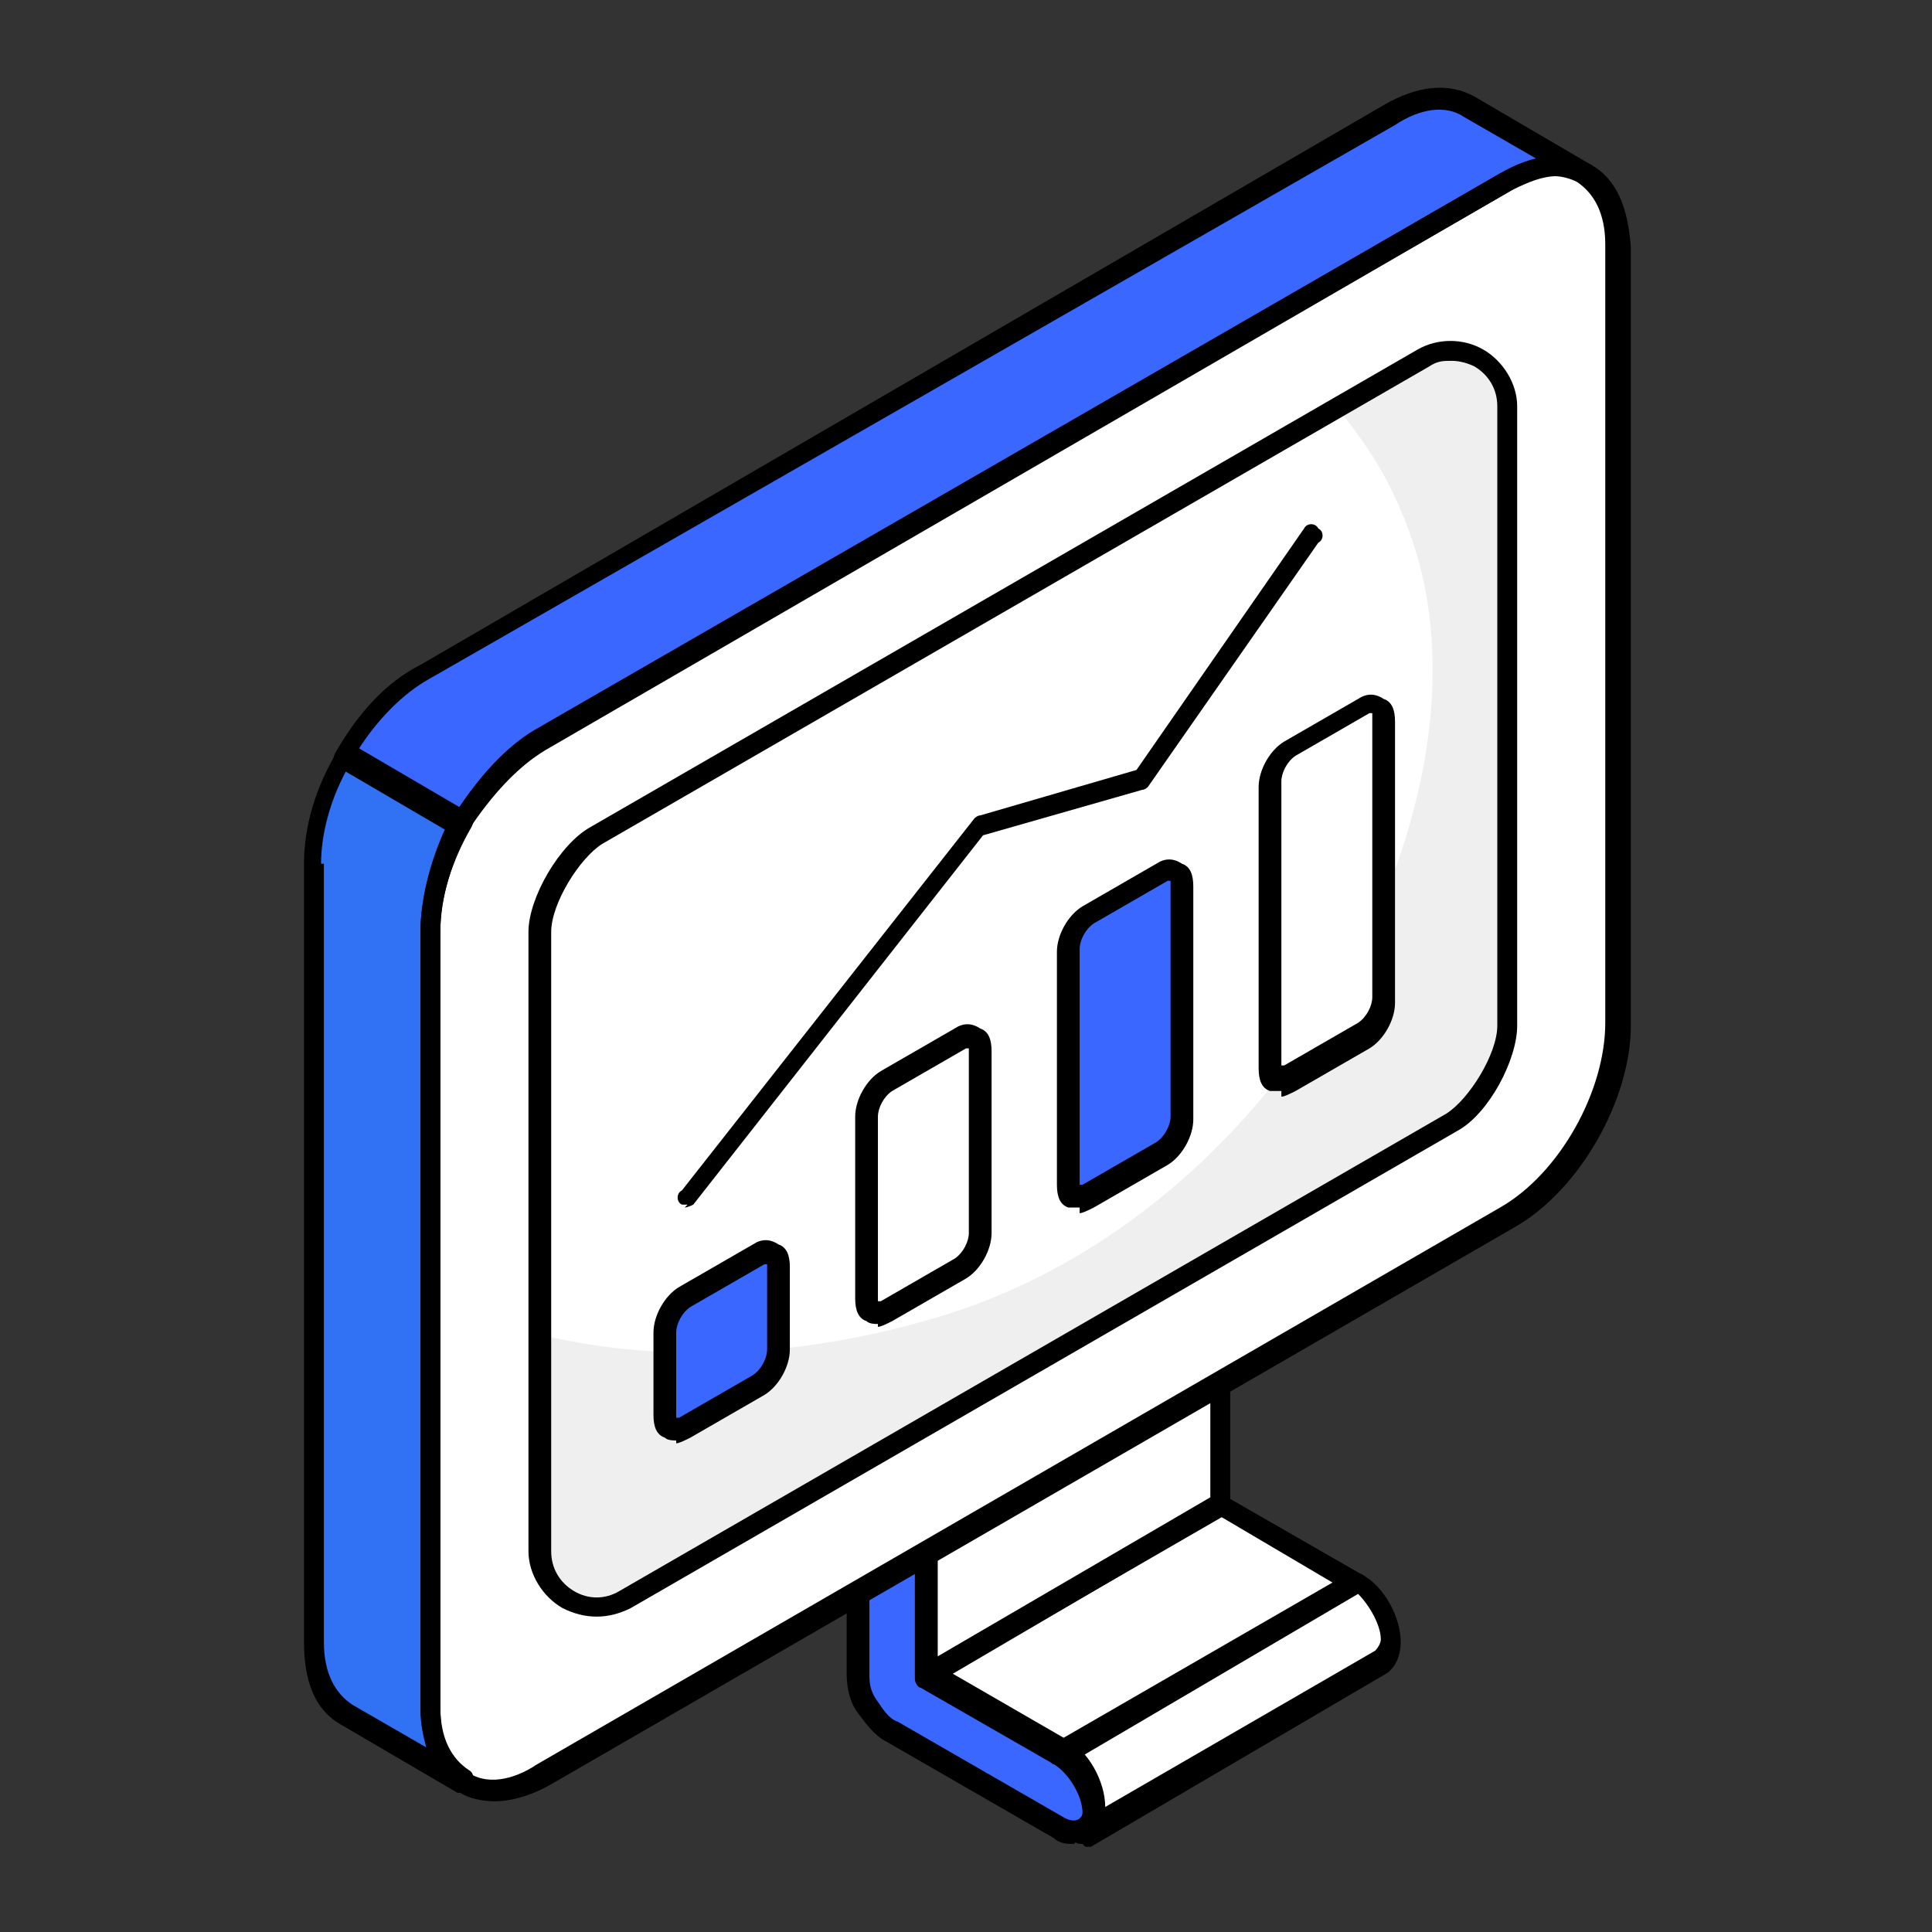
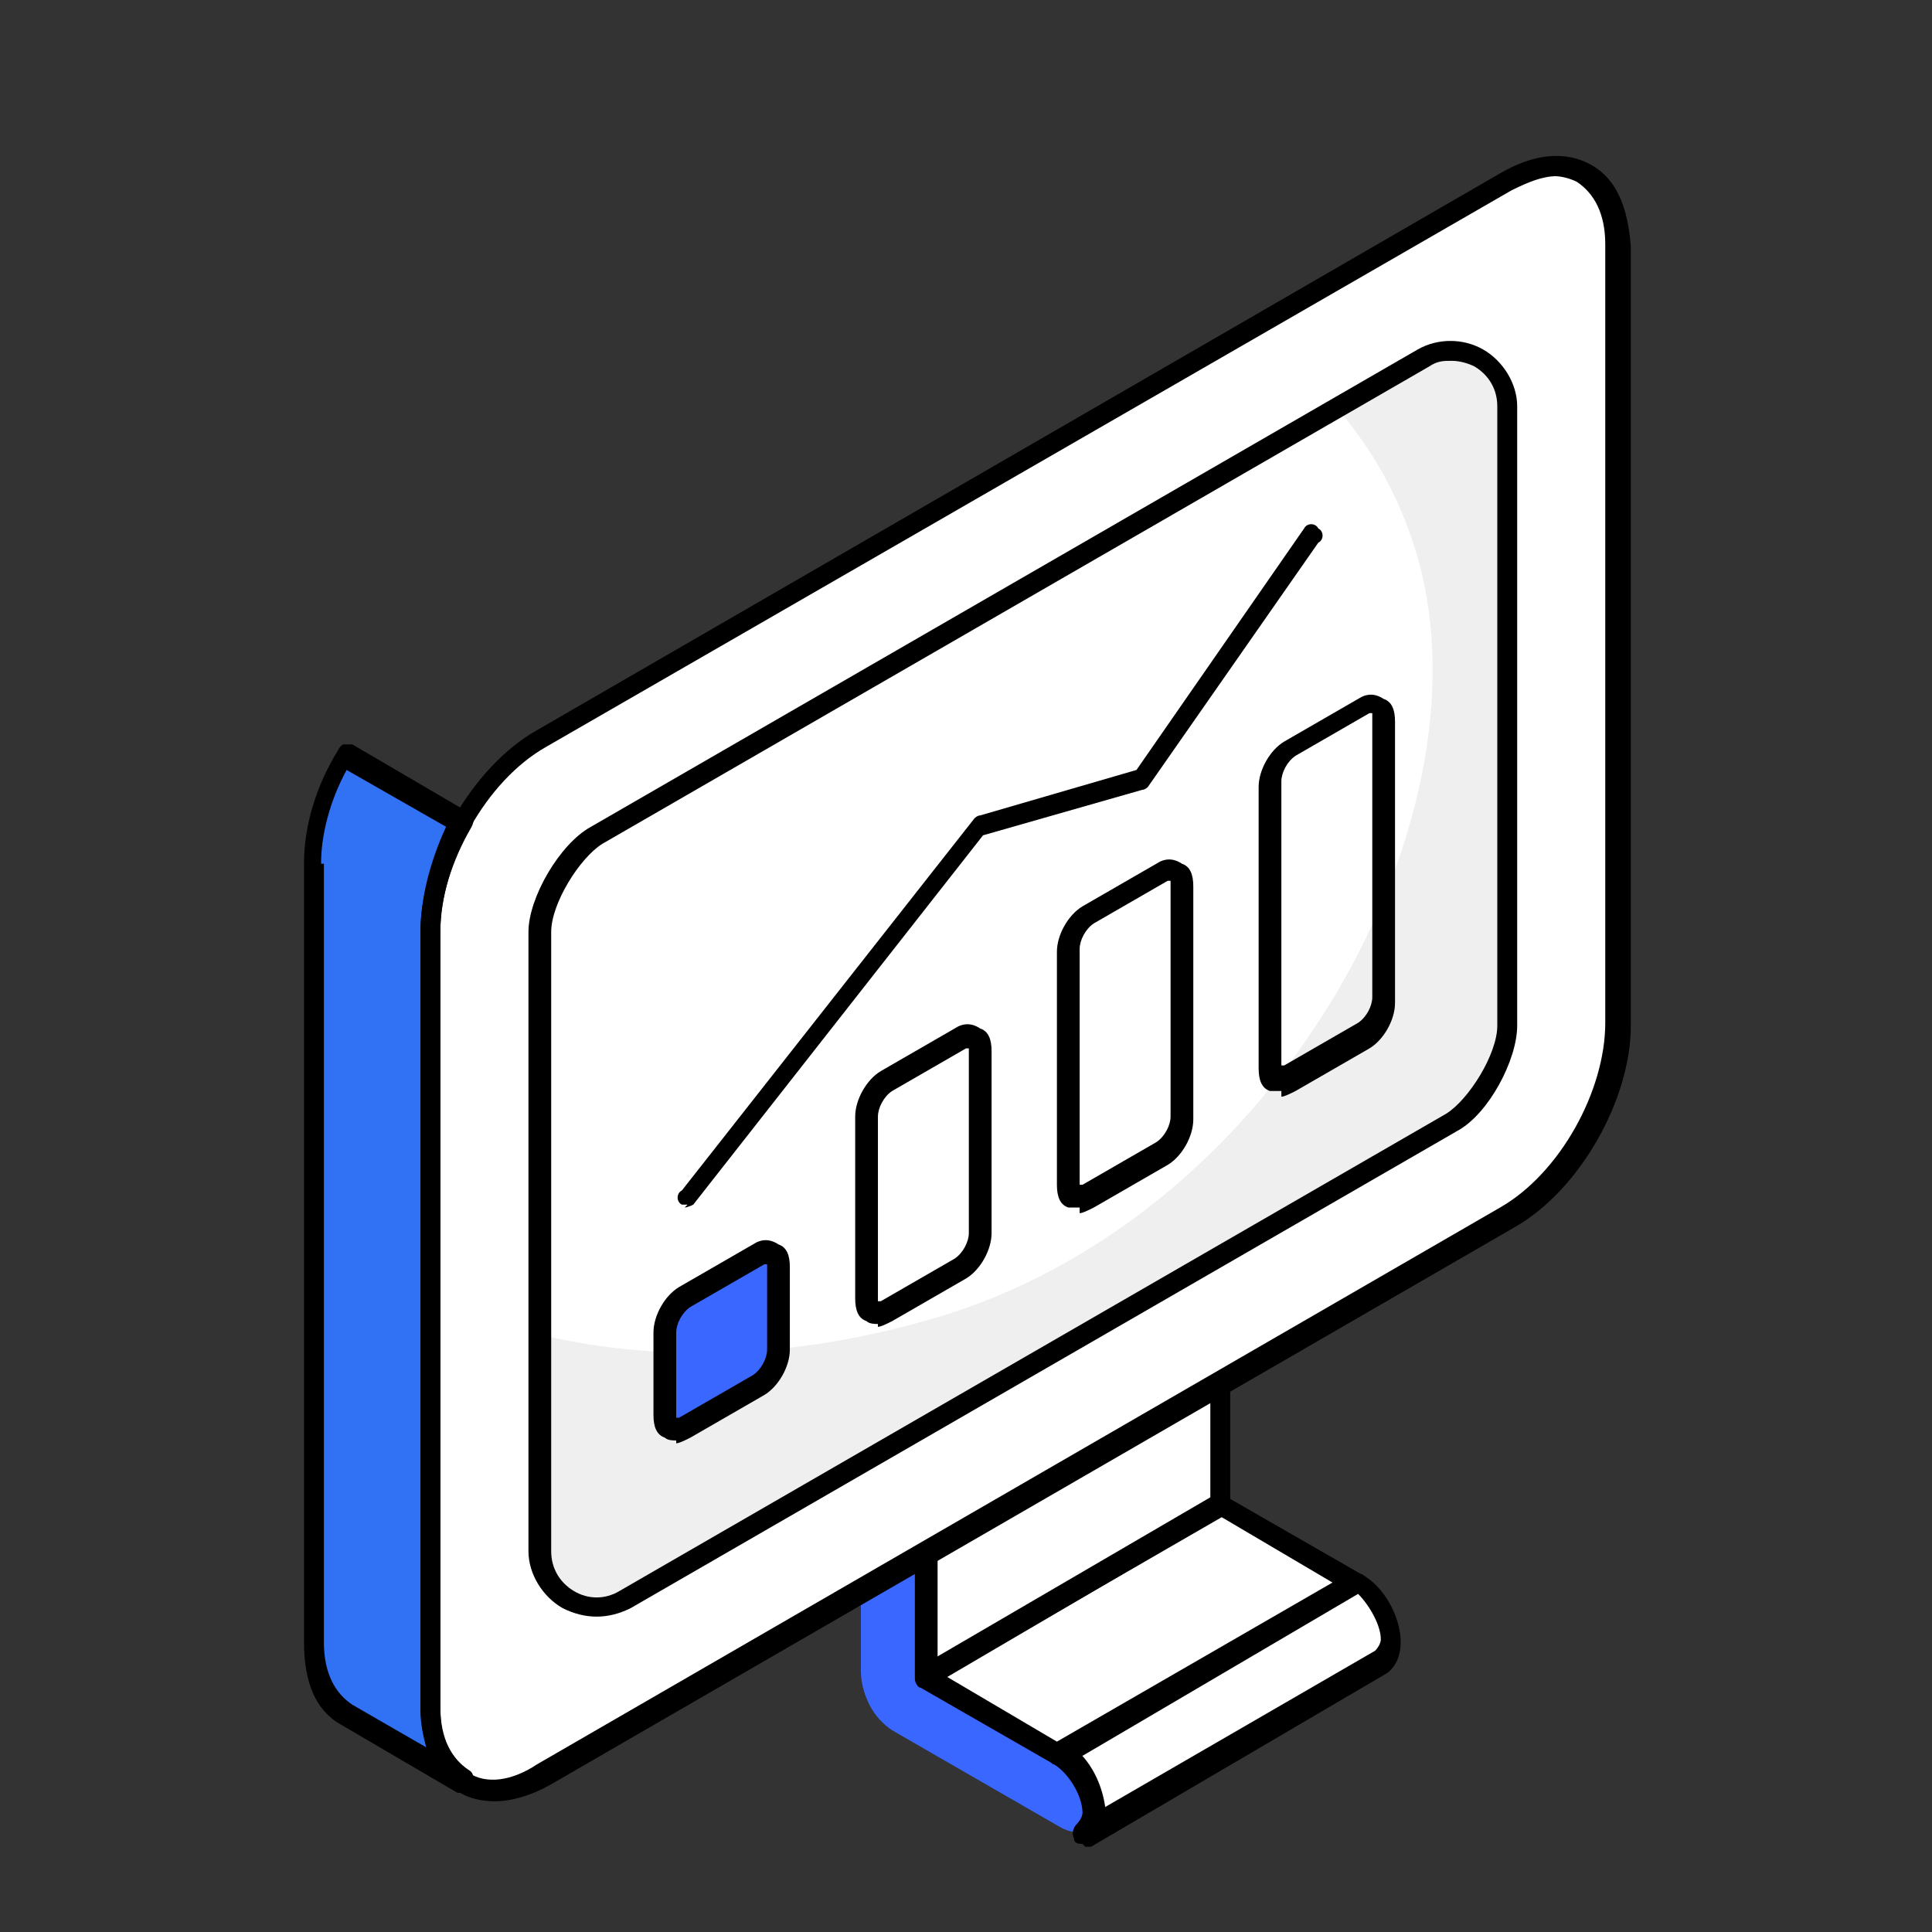
<svg xmlns="http://www.w3.org/2000/svg" id="Layer_1" viewBox="0 0 68 68">
  <rect x="0" y="0" width="68" height="68" fill="#333333" stroke="none" />
  <defs>
    <style>      .st0 {        fill: #fff;      }      .st1 {        fill: #3171f4;      }      .st2 {        isolation: isolate;      }      .st3 {        fill: #efefef;      }      .st4 {        fill: #3967ff;      }    </style>
  </defs>
  <g class="st2">
    <path class="st0" d="M32.6,59l10.4-6.1,4.7,2.7-10.4,6.1-4.7-2.7Z" />
    <path class="st0" d="M48.5,58.4l-10.4,6.1c.2-.1.3-.4.3-.8,0-.8-.5-1.7-1.2-2l10.4-6.1c.7.4,1.2,1.3,1.2,2,0,.4-.1.6-.3.8Z" />
    <path class="st0" d="M43,45.4v7.5s-10.4,6.1-10.4,6.1v-7.5c0-.8-.5-1.7-1.2-2-.3-.2-.6-.2-.8,0l10.4-6.1c.2-.1.5-.1.8,0,.7.4,1.2,1.3,1.2,2Z" />
    <path class="st4" d="M31.4,49.4c.7.4,1.2,1.3,1.2,2v7.5s4.7,2.7,4.7,2.7c.7.4,1.2,1.3,1.2,2,0,.8-.5,1.1-1.2.7l-5.9-3.4c-.3-.2-.6-.5-.8-.9-.2-.4-.3-.8-.3-1.2v-8.9c0-.8.6-1.1,1.2-.7Z" />
  </g>
  <g class="st2">
    <path d="M37.3,62.1c0,0-.1,0-.2,0l-4.7-2.7c-.1,0-.2-.2-.2-.3,0-.1,0-.3.2-.3l10.4-6.1c.1,0,.3,0,.4,0l4.7,2.7c.1,0,.2.2.2.3,0,.1,0,.3-.2.3l-10.4,6.1c0,0-.1,0-.2,0ZM33.3,59l3.9,2.3,9.7-5.6-3.9-2.3-9.7,5.6Z" />
    <path d="M38.1,64.9c-.1,0-.3,0-.3-.2-.1-.2,0-.4.1-.5h0c0,0,.2-.2.2-.4,0-.6-.5-1.4-1-1.7-.1,0-.2-.2-.2-.3,0-.1,0-.3.2-.3l10.4-6.1c.1,0,.3,0,.4,0,.8.4,1.4,1.5,1.4,2.4,0,.5-.2.9-.5,1.1l-10.4,6.1s0,0,0,0c0,0-.1,0-.2,0ZM38,61.7c.5.5.8,1.2.9,1.9l9.5-5.5c0,0,.2-.2.2-.4,0-.5-.4-1.2-.8-1.6l-9.7,5.7Z" />
    <path d="M32.6,59.3c0,0-.1,0-.2,0-.1,0-.2-.2-.2-.3v-7.5c0-.6-.4-1.4-1-1.7-.2-.1-.4-.1-.5,0-.2.1-.4,0-.5-.1-.1-.2,0-.4.1-.5l10.4-6.1c.3-.2.8-.2,1.2,0,.8.4,1.4,1.5,1.4,2.4h0s0,7.5,0,7.5c0,.1,0,.3-.2.3l-10.4,6.1c0,0-.1,0-.2,0ZM31.7,49.1c.7.5,1.3,1.5,1.3,2.3v6.9s9.6-5.6,9.6-5.6v-7.3c0-.6-.4-1.4-1-1.7-.2-.1-.4-.1-.5,0l-9.5,5.5ZM43,45.4h0,0Z" />
-     <path d="M37.8,64.9c-.2,0-.5,0-.7-.2l-5.9-3.4c-.4-.2-.7-.6-1-1-.3-.4-.4-.9-.4-1.4v-8.9c0-.5.2-.9.6-1.1.3-.2.8-.2,1.2,0,.8.4,1.4,1.5,1.4,2.4v7.3s4.5,2.6,4.5,2.6c.8.4,1.4,1.5,1.4,2.4,0,.5-.2.9-.5,1.1-.1,0-.3.1-.5.1ZM30.9,49.6s0,0-.1,0c0,0-.2.2-.2.4v8.9c0,.3,0,.6.3,1,.2.3.4.6.7.7l5.9,3.4c.2.1.4.1.5,0,0,0,.2-.2.2-.4,0-.6-.5-1.4-1-1.7l-4.7-2.7c-.1,0-.2-.2-.2-.3v-7.5c0-.6-.4-1.4-1-1.7-.1,0-.2-.1-.3-.1Z" />
  </g>
  <path class="st0" d="M53,6.4c2.2-1.3,3.9-.2,3.9,2.3v27.4c0,2.5-1.7,5.5-3.9,6.8l-33.9,19.6c-2.2,1.3-3.9.2-3.9-2.3v-27.4c0-2.5,1.7-5.5,3.9-6.8L53,6.4Z" />
  <path class="st1" d="M11,30.4v27.4c0,1.2.5,2.1,1.2,2.5l4.1,2.4c-.7-.4-1.1-1.3-1.2-2.5v-27.4c0-1.2.4-2.6,1.1-3.8l-4.1-2.4c-.7,1.2-1.1,2.6-1.1,3.8Z" />
-   <path class="st4" d="M51.7,3.7c-.7-.4-1.7-.4-2.8.3L14.9,23.6c-1.1.6-2.1,1.7-2.8,3l4.1,2.4c.7-1.3,1.7-2.4,2.8-3L53,6.4c1.1-.6,2.1-.7,2.8-.3l-4.1-2.4Z" />
  <path class="st0" d="M19,32.8c0-1.1,1-2.9,2-3.4l29.1-16.8c1.3-.8,2.9.2,2.9,1.7v21.8c0,1.1-1,2.9-1.9,3.4l-29.1,16.8c-1.3.8-2.9-.2-2.9-1.7v-21.8Z" />
  <path class="st3" d="M53.1,36.1c0,1.1-1,2.9-2,3.4l-29.1,16.8c-1.3.8-2.9-.2-2.9-1.7v-7.6c4.3,1,9.2.8,14.1-.7,12-3.7,19.5-17.8,16.6-27-.6-1.9-1.5-3.5-2.8-5l3.1-1.8c1.3-.8,2.9.2,2.9,1.7v21.8Z" />
  <path d="M17.4,63.4c-.4,0-.9-.1-1.2-.3-.9-.5-1.3-1.5-1.4-2.9v-27.4c0-2.6,1.8-5.8,4.1-7.1L52.8,6.1c1.2-.7,2.3-.8,3.2-.3.9.5,1.3,1.5,1.4,2.9v27.4c0,2.6-1.8,5.8-4.1,7.1l-33.9,19.6c-.7.4-1.4.6-2,.6ZM54.8,6.2c-.5,0-1,.2-1.6.5L19.2,26.3c-2.1,1.2-3.7,4.1-3.7,6.5v27.4c0,1.1.4,1.8,1,2.2.6.4,1.5.3,2.4-.3l33.9-19.6c2.1-1.2,3.7-4.1,3.7-6.5V8.6c0-1.1-.4-1.8-1-2.2-.2-.1-.5-.2-.8-.2ZM53,6.4h0,0Z" />
  <path d="M16.3,63.1c0,0-.1,0-.2,0,0,0,0,0,0,0l-4.1-2.4c-.9-.5-1.3-1.5-1.3-2.9v-27.4q0,0,0,0c0-1.3.4-2.7,1.2-4,0,0,.1-.2.2-.2.1,0,.2,0,.3,0l4.1,2.4c.2.1.2.3.1.5-.7,1.2-1.1,2.5-1.1,3.6v27.4c0,1.1.4,1.8,1,2.2h0c.2.1.2.4.1.5,0,.1-.2.2-.3.2ZM11.4,30.4v27.4c0,1.1.4,1.8,1,2.2l2.6,1.5c-.1-.4-.2-.8-.2-1.3v-27.4c0-1.1.3-2.4.9-3.7l-3.5-2c-.6,1.1-.9,2.3-.9,3.3Z" />
-   <path d="M16.2,29.4c0,0-.1,0-.2,0l-4.1-2.4c-.2-.1-.2-.3-.1-.5.8-1.4,1.8-2.5,3-3.1L48.7,3.7c1.2-.7,2.3-.8,3.2-.3l4.1,2.4s0,0,0,0c.2.1.2.3.1.5s-.3.2-.5.1h0c-.6-.4-1.5-.3-2.4.3L19.2,26.4c-1,.6-1.9,1.6-2.7,2.8,0,0-.1.2-.2.2,0,0,0,0-.1,0ZM12.6,26.5l3.5,2c.8-1.2,1.7-2.2,2.7-2.8L52.8,6.1c.4-.2.8-.4,1.3-.5l-2.6-1.5c-.6-.4-1.5-.3-2.4.3L15.1,23.9c-.9.5-1.8,1.4-2.5,2.5Z" />
  <path d="M21,56.9c-.4,0-.8-.1-1.2-.3-.7-.4-1.2-1.2-1.2-2v-21.8c0,0,0,0,0,0,0-1.2,1.1-3.1,2.2-3.7l29.1-16.8c.7-.4,1.6-.4,2.3,0,.7.4,1.2,1.2,1.2,2v21.8c0,1.2-1,3.1-2.1,3.7l-29.1,16.8c-.4.2-.8.3-1.2.3ZM51.1,12.7c-.3,0-.5,0-.8.2l-29.1,16.8c-.8.5-1.8,2.1-1.8,3.1h0s0,21.8,0,21.8c0,.6.3,1.1.8,1.4.5.3,1.1.3,1.6,0l29.1-16.8c.8-.5,1.8-2.1,1.8-3.1V14.3c0-.6-.3-1.1-.8-1.4-.2-.1-.5-.2-.8-.2Z" />
  <g>
    <g>
      <g>
-         <path class="st0" d="M48,24.9c.4-.2.7,0,.7.4v9.9c0,.5-.3,1-.7,1.3l-2.6,1.5c-.4.2-.7,0-.7-.4v-9.9c0-.5.3-1,.7-1.3l2.6-1.5Z" />
        <path d="M45.1,38.4c-.1,0-.3,0-.4,0-.3-.1-.4-.4-.4-.8v-9.9c0-.6.4-1.3.9-1.6l2.6-1.5c.3-.2.6-.2.9,0,.3.1.4.4.4.8v9.9c0,.6-.4,1.3-.9,1.6l-2.6,1.5c-.2.1-.4.2-.5.2ZM45.1,37.6h0,0ZM48.3,25.1s0,0-.1,0l-2.6,1.5c-.3.2-.5.6-.5.9v9.9c0,0,0,.1,0,.1,0,0,0,0,.1,0l2.6-1.5c.3-.2.5-.6.5-.9v-9.9c0,0,0-.1,0-.1ZM48,24.9h0,0Z" />
      </g>
      <g>
-         <path class="st4" d="M40.9,30.7c.4-.2.7,0,.7.4v8.2c0,.5-.3,1-.7,1.3l-2.6,1.5c-.4.2-.7,0-.7-.4v-8.2c0-.5.3-1,.7-1.3l2.6-1.5Z" />
        <path d="M38,42.5c-.1,0-.3,0-.4,0-.3-.1-.4-.4-.4-.8v-8.2c0-.6.4-1.3.9-1.6l2.6-1.5c.3-.2.6-.2.9,0,.3.1.4.4.4.8v8.2c0,.6-.4,1.3-.9,1.6l-2.6,1.5c-.2.1-.4.2-.5.2ZM41.1,31l-2.6,1.5c-.3.2-.5.6-.5.9v8.2c0,0,0,.1,0,.1,0,0,0,0,.1,0l2.6-1.5c.3-.2.5-.6.5-.9v-8.2c0,0,0-.1,0-.1,0,0,0,0-.1,0h0Z" />
      </g>
      <g>
        <path class="st0" d="M33.8,36.5c.4-.2.7,0,.7.4v6.4c0,.5-.3,1-.7,1.3l-2.6,1.5c-.4.2-.7,0-.7-.4v-6.4c0-.5.3-1,.7-1.3l2.6-1.5Z" />
        <path d="M30.9,46.6c-.1,0-.3,0-.4-.1-.3-.1-.4-.4-.4-.8v-6.4c0-.6.4-1.3.9-1.6l2.6-1.5c.3-.2.6-.2.9,0,.3.1.4.4.4.8v6.4c0,.6-.4,1.3-.9,1.6l-2.6,1.5c-.2.1-.4.2-.5.2ZM34,36.9l-2.6,1.5c-.3.2-.5.6-.5.9v6.4c0,.1,0,.1,0,.1,0,0,0,0,.1,0l2.6-1.5c.3-.2.5-.6.5-.9v-6.4c0,0,0-.1,0-.1,0,0,0,0-.1,0Z" />
      </g>
      <g>
        <path class="st4" d="M26.7,44.1c.4-.2.7,0,.7.4v2.9c0,.5-.3,1-.7,1.3l-2.6,1.5c-.4.2-.7,0-.7-.4v-2.9c0-.5.3-1,.7-1.3l2.6-1.5Z" />
        <path d="M23.8,50.7c-.1,0-.3,0-.4-.1-.3-.1-.4-.4-.4-.8v-2.9c0-.6.4-1.3.9-1.6l2.6-1.5c.3-.2.6-.2.9,0,.3.1.4.4.4.8v2.9c0,.6-.4,1.3-.9,1.6l-2.6,1.5c-.2.1-.4.2-.5.2ZM26.9,44.5l-2.6,1.5c-.3.2-.5.6-.5.9v2.9c0,0,0,.1,0,.1,0,0,0,0,.1,0l2.6-1.5c.3-.2.5-.6.5-.9v-2.9c0,0,0-.1,0-.1,0,0,0,0-.1,0Z" />
      </g>
    </g>
    <g>
      <path class="st0" d="M46.2,18.6l-6,8.6-3.3,1-2.3.7-10.3,13.1" />
      <path d="M24.2,42.4c0,0-.2,0-.2,0-.2-.1-.2-.4,0-.5l10.3-13.1c0,0,.1-.1.2-.1l5.5-1.6,5.9-8.5c.1-.2.4-.2.5,0,.2.1.2.4,0,.5l-6,8.6c0,0-.1.1-.2.1l-5.6,1.6-10.2,13c0,0-.2.1-.3.1Z" />
    </g>
  </g>
</svg>